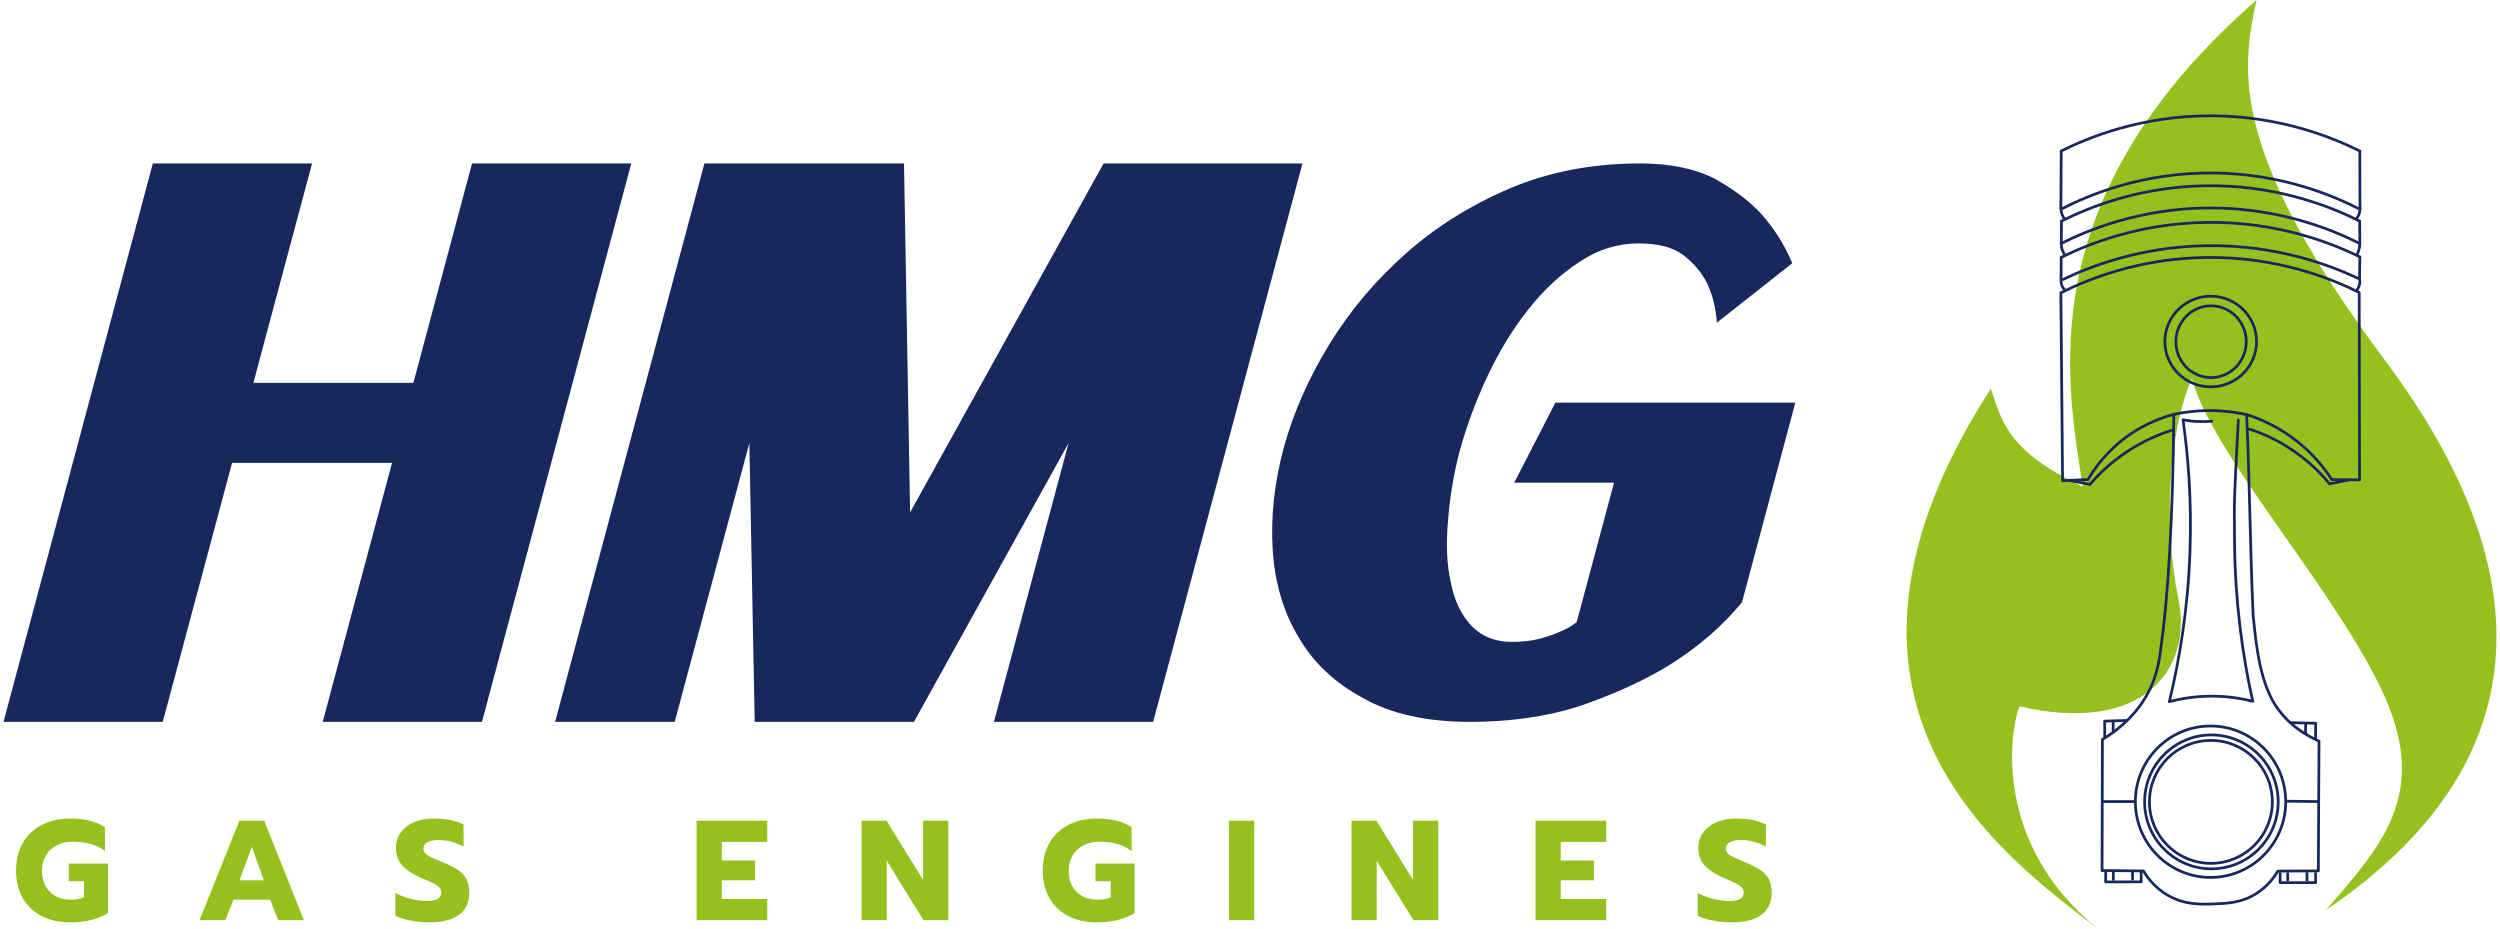
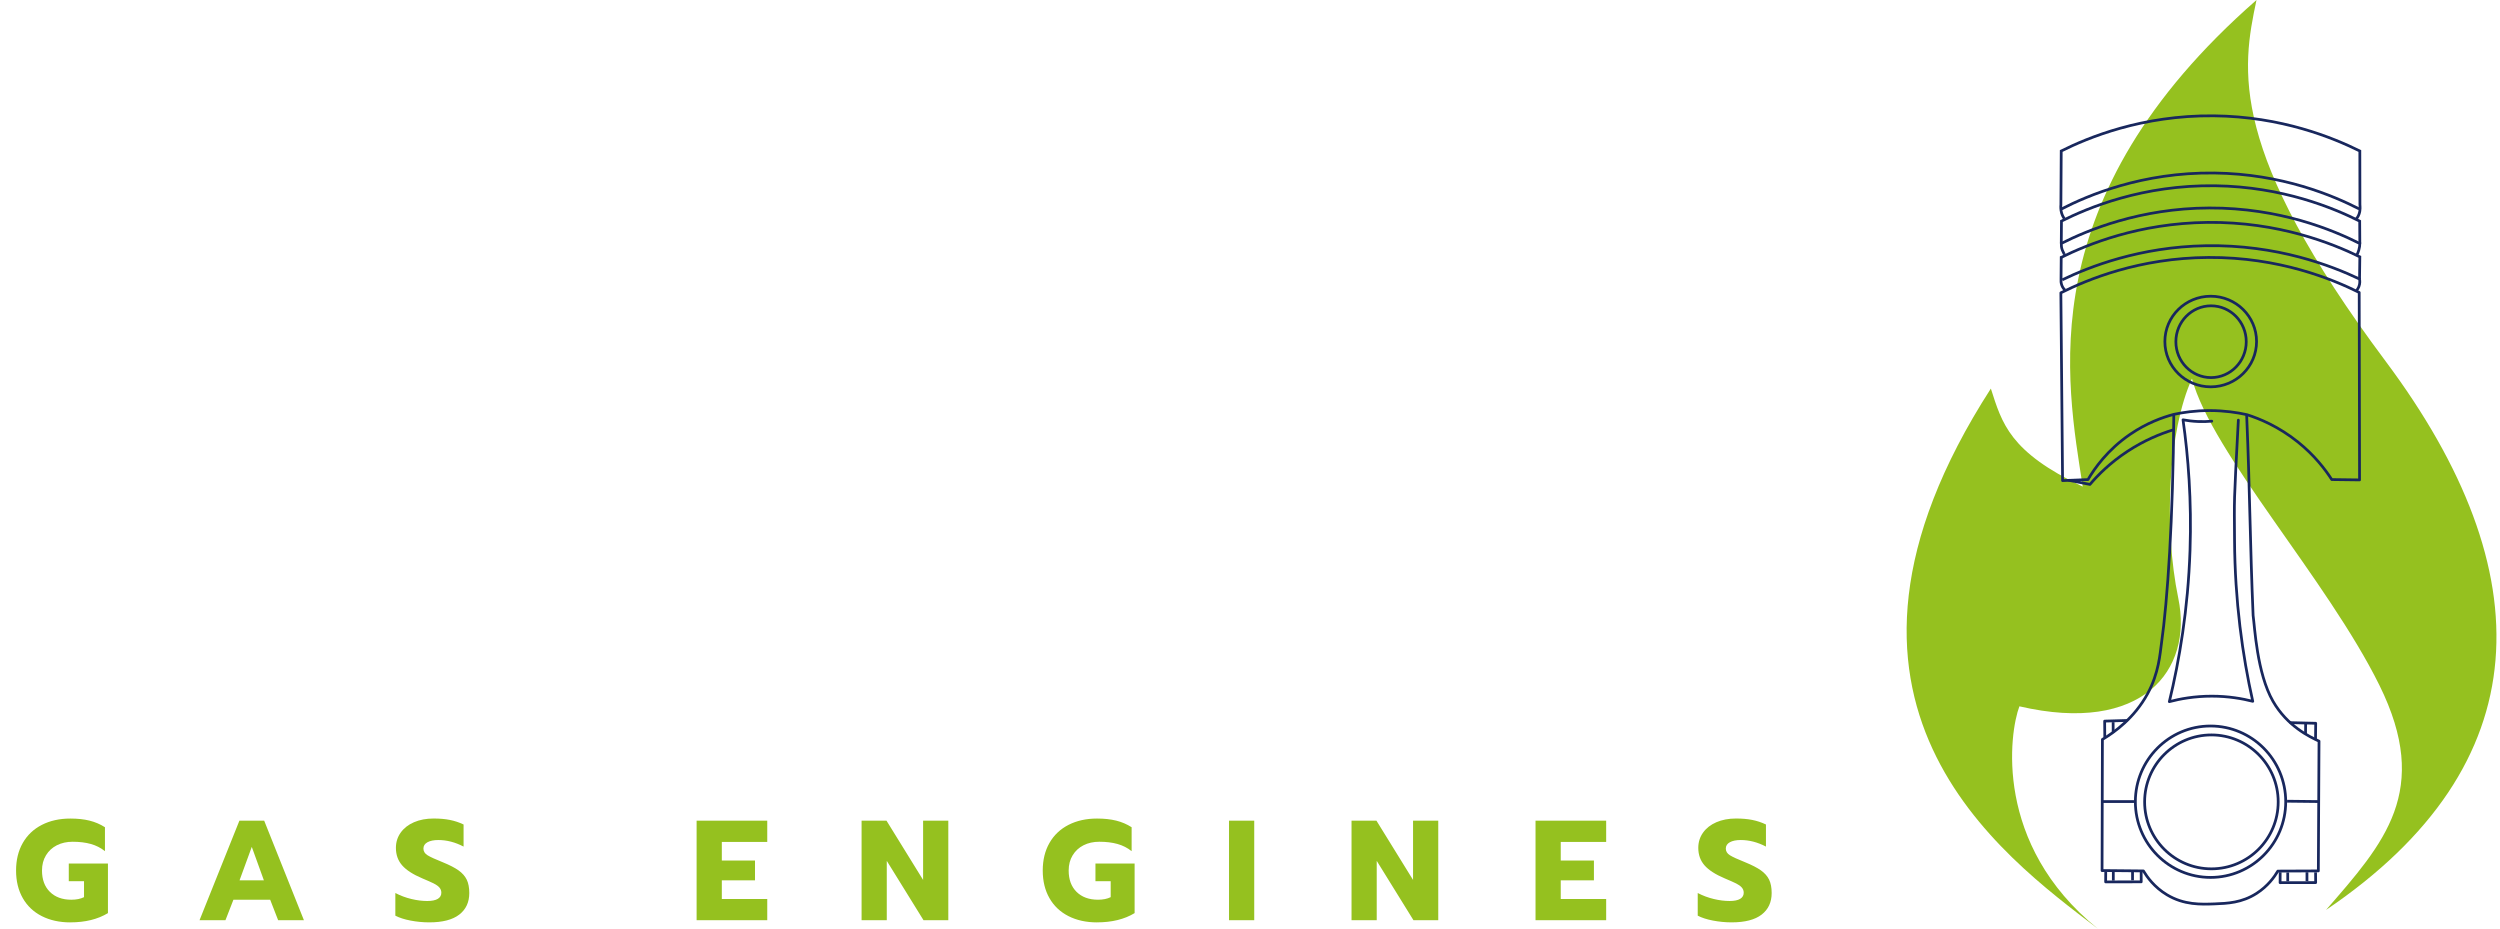
<svg xmlns="http://www.w3.org/2000/svg" id="Ebene_1" data-name="Ebene 1" viewBox="0 0 1284.62 478.49" width="140" height="52">
  <defs>
    <style>
      .cls-1 {
        fill: #18275d;
      }

      .cls-1, .cls-2 {
        stroke-width: 0px;
      }

      .cls-2 {
        fill: #95c11f;
      }

      .cls-3 {
        stroke-miterlimit: 10;
      }

      .cls-3, .cls-4, .cls-5 {
        fill: none;
        stroke: #18275d;
        stroke-width: 1.42px;
      }

      .cls-4 {
        stroke-linecap: round;
      }

      .cls-4, .cls-5 {
        stroke-linejoin: round;
      }
    </style>
  </defs>
-   <path class="cls-1" d="m241.43,84.23l-30.23,113.06h-82.44l30.23-113.06h-82.05L0,371.98h82.05l35.72-133.47h82.44l-35.72,133.47h82.05l76.94-287.76h-82.05Zm325.44,0l-99.71,179.8-3.14-179.8h-102.85l-76.94,287.76h61.63l38.47-143.68,2.75,143.68h82.05l79.69-143.68-38.47,143.68h82.05l76.94-287.76h-102.46Zm232.79,123.27l-21.2,41.22h51.43l-19.24,71.84c-2.62,2.1-5.63,3.8-9.03,5.1-2.88,1.31-6.28,2.49-10.21,3.53-4.19,1.05-8.9,1.57-14.13,1.57-8.64,0-15.57-2.75-20.81-8.24-5.24-5.5-8.77-12.82-10.6-21.98-2.1-9.16-2.62-19.63-1.57-31.41.79-11.78,2.75-23.81,5.89-36.12,3.66-13.35,8.5-26.43,14.53-39.26,6.02-12.82,13.08-24.34,21.2-34.55,7.85-9.94,16.62-18.06,26.3-24.34,9.42-6.28,19.49-9.42,30.23-9.42s18.06,2.1,23.55,6.28c5.23,4.19,9.16,8.9,11.78,14.13,2.88,6.02,4.58,12.83,5.1,20.41l38.86-30.62c-3.93-9.42-9.29-17.92-16.1-25.52-6.02-6.54-14-12.56-23.95-18.06-10.21-5.23-23.03-7.85-38.47-7.85-24.08,0-46.19,4.19-66.34,12.56-20.41,8.64-38.47,19.89-54.18,33.76-15.7,13.88-28.92,29.58-39.65,47.11-10.73,17.54-18.59,35.47-23.55,53.78-4.71,17.8-6.54,35.07-5.5,51.82,1.04,17.02,5.5,32.06,13.35,45.15,7.59,13.09,18.71,23.55,33.37,31.41,14.39,8.12,32.71,12.17,54.96,12.17s43.7-3.27,61.24-9.81c17.27-6.28,31.8-13.21,43.58-20.81,13.87-8.89,25.65-19.24,35.33-31.01l27.48-102.85h-123.66Z" />
  <path class="cls-2" d="m34.43,475.29c7.68,0,14.14-1.59,19.38-4.77v-25.54h-20.18v9.1h7.85v8.22c-1.76.88-3.94,1.32-6.53,1.32-4.65,0-8.33-1.35-11.05-4.04-2.72-2.69-4.07-6.36-4.07-11.01,0-2.98.68-5.6,2.06-7.85,1.37-2.25,3.24-3.97,5.61-5.17,2.37-1.2,5.08-1.8,8.11-1.8,3.52,0,6.64.38,9.36,1.14,2.72.76,5.15,1.99,7.3,3.71v-12.33c-2.45-1.57-5.1-2.7-7.96-3.41-2.86-.71-6.15-1.06-9.87-1.06-5.58,0-10.48,1.09-14.72,3.27-4.23,2.18-7.5,5.28-9.8,9.32-2.3,4.04-3.45,8.77-3.45,14.2s1.15,10.16,3.45,14.2c2.3,4.04,5.57,7.13,9.8,9.28,4.23,2.15,9.14,3.23,14.72,3.23h0Zm66.57-1.1h13.36l4.11-10.57h18.94l4.11,10.57h13.28l-20.48-51.3h-12.77l-20.55,51.3h0Zm20.62-20.55l6.31-17.25,6.24,17.25h-12.55Z" />
  <path class="cls-2" d="m219.39,475.29c6.85,0,12-1.33,15.45-4,3.45-2.67,5.17-6.37,5.17-11.12,0-2.79-.44-5.09-1.32-6.9-.88-1.81-2.29-3.4-4.22-4.77-1.93-1.37-4.64-2.76-8.11-4.18-3.82-1.52-6.43-2.72-7.85-3.6-1.42-.88-2.13-2.03-2.13-3.45s.7-2.51,2.09-3.27c1.39-.76,3.27-1.14,5.61-1.14,4.35,0,8.68,1.13,12.99,3.38v-11.38c-2.25-1.08-4.6-1.86-7.05-2.35-2.45-.49-5.24-.73-8.37-.73-3.82,0-7.19.64-10.13,1.91-2.94,1.27-5.22,3.06-6.86,5.36-1.64,2.3-2.46,4.92-2.46,7.85,0,3.57,1.08,6.58,3.23,9.03,2.15,2.45,5.6,4.67,10.35,6.68,2.69,1.13,4.67,2.01,5.94,2.64,1.27.64,2.24,1.33,2.9,2.09.66.76.99,1.65.99,2.68,0,1.37-.61,2.42-1.83,3.16-1.22.73-3.03,1.1-5.43,1.1-2.59,0-5.32-.34-8.18-1.03-2.86-.68-5.61-1.71-8.26-3.08v11.67c2.06,1.08,4.67,1.92,7.85,2.53,3.18.61,6.39.92,9.61.92h0Zm137.76-1.1h36.4v-10.94h-23.41v-9.61h17.1v-10.2h-17.1v-9.61h23.41v-10.94h-36.4v51.3h0Z" />
  <path class="cls-2" d="m442.15,474.19h12.99v-30.6l18.94,30.6h12.77v-51.3h-12.99v30.53l-18.86-30.53h-12.84v51.3h0Zm121.32,1.1c7.68,0,14.14-1.59,19.38-4.77v-25.54h-20.18v9.1h7.85v8.22c-1.76.88-3.94,1.32-6.53,1.32-4.65,0-8.33-1.35-11.05-4.04-2.72-2.69-4.07-6.36-4.07-11.01,0-2.98.68-5.6,2.06-7.85,1.37-2.25,3.24-3.97,5.61-5.17,2.37-1.2,5.08-1.8,8.11-1.8,3.52,0,6.64.38,9.36,1.14,2.72.76,5.15,1.99,7.3,3.71v-12.33c-2.45-1.57-5.1-2.7-7.96-3.41-2.86-.71-6.15-1.06-9.87-1.06-5.58,0-10.48,1.09-14.72,3.27-4.23,2.18-7.5,5.28-9.8,9.32-2.3,4.04-3.45,8.77-3.45,14.2s1.15,10.16,3.45,14.2c2.3,4.04,5.57,7.13,9.8,9.28,4.23,2.15,9.14,3.23,14.72,3.23h0Zm68.03-1.1h12.99v-51.3h-12.99v51.3h0Zm63.12,0h12.99v-30.6l18.94,30.6h12.77v-51.3h-12.99v30.53l-18.86-30.53h-12.84v51.3h0Zm94.82,0h36.4v-10.94h-23.41v-9.61h17.1v-10.2h-17.1v-9.61h23.41v-10.94h-36.4v51.3h0Zm101.06,1.1c6.85,0,12-1.33,15.45-4,3.45-2.67,5.17-6.37,5.17-11.12,0-2.79-.44-5.09-1.32-6.9-.88-1.81-2.29-3.4-4.22-4.77-1.93-1.37-4.64-2.76-8.11-4.18-3.82-1.52-6.43-2.72-7.85-3.6-1.42-.88-2.13-2.03-2.13-3.45s.7-2.51,2.09-3.27c1.39-.76,3.27-1.14,5.61-1.14,4.35,0,8.68,1.13,12.99,3.38v-11.38c-2.25-1.08-4.6-1.86-7.05-2.35-2.45-.49-5.24-.73-8.37-.73-3.82,0-7.19.64-10.13,1.91-2.94,1.27-5.22,3.06-6.86,5.36-1.64,2.3-2.46,4.92-2.46,7.85,0,3.57,1.08,6.58,3.23,9.03,2.15,2.45,5.6,4.67,10.35,6.68,2.69,1.13,4.67,2.01,5.94,2.64,1.27.64,2.24,1.33,2.9,2.09.66.76.99,1.65.99,2.68,0,1.37-.61,2.42-1.83,3.16-1.22.73-3.03,1.1-5.43,1.1-2.59,0-5.32-.34-8.18-1.03-2.86-.68-5.61-1.71-8.26-3.08v11.67c2.06,1.08,4.67,1.92,7.85,2.53,3.18.61,6.39.92,9.61.92h0Z" />
  <path class="cls-2" d="m1079.09,478.49c-49.25-37.74-159.28-116.42-55.02-278.26,5.76,17.91,9.6,32.62,47.34,50.53-8.32-54.37-27.5-148.41,89.55-250.76-7.68,35.82-14.71,77.4,66.53,186.15,81.24,108.74,79.96,207.9-30.71,282.74,30.07-34.54,54.38-61.41,27.51-115.79-26.87-54.37-86.36-119.62-96.59-158-12.16,26.87-14.71,76.12-7.04,113.22,7.67,37.1-18.55,70.37-81.88,55.65-5.12,13.44-13.44,71.01,40.3,114.51" />
  <g>
    <path class="cls-5" d="m1155.85,213.14c.04.89.08,1.77.11,2.66,1.55,36.56,1.69,64.8,3.25,101.36.81,5.59,1.94,29.78,10.26,44.23,7.42,12.87,18.92,18.3,23.7,20.52-.12,22.29-.24,44.58-.35,66.87-6.96.03-13.92.06-20.87.09-1.77,3-5.15,7.77-10.97,11.5-7.59,4.86-14.98,5.14-21.58,5.4-7.08.27-15.77.6-24.59-4.69-6.53-3.91-10.26-9.19-12.12-12.29-6.52-.06-13.03-.13-19.55-.19l-1.77.02.18-67.58c6.34-3.79,16.45-11.07,23.26-23.53,5.85-10.7,6.41-20.63,7.17-26,3.13-21.99,5.98-63.75,6.36-117.99-5.71,1.51-13.91,4.41-22.47,10.26-11.69,7.99-18.38,17.6-21.76,23.35-4.36.18-8.73.35-13.09.53-.29-32.26-.59-64.51-.88-96.77,13.57-6.8,40.46-18.02,76.07-18.22,36.47-.21,64.01,11.25,77.66,18.04.06,32.2.12,64.39.18,96.59l-4.24-.05-1.41-.02c-2.89-.04-5.78-.07-8.67-.11-3.39-5.26-8.9-12.49-17.34-19.28-10.02-8.07-19.91-12.1-26.36-14.15-5.05-1.13-11.54-2.11-19.11-2.12-7.56-.01-13.92.96-18.57,1.95" />
    <line class="cls-5" x1="1186.96" y1="449.43" x2="1186.96" y2="454.03" />
    <path class="cls-4" d="m1064.3,247.5l10.84,2.12c4.04-4.77,10.38-11.16,19.31-17.03,8.79-5.78,17.07-9.06,23.19-10.97" />
    <polyline class="cls-5" points="1191.37 381.16 1191.46 372.7 1178.08 372.37" />
    <line class="cls-3" x1="1186.28" y1="372.4" x2="1186.23" y2="378.26" />
    <line class="cls-3" x1="1192.82" y1="413.04" x2="1176.72" y2="412.86" />
    <line class="cls-3" x1="1081.37" y1="413.04" x2="1097.82" y2="413.04" />
    <path class="cls-4" d="m1137.9,217.03c-2.07.19-4.44.28-7.04.18-2.92-.12-5.53-.46-7.77-.88,2.7,19.02,4.47,41.7,3.61,67.22-1.02,30.44-5.52,56.81-10.66,78.01,5.44-1.43,12.91-2.83,21.86-2.83,8.59,0,15.81,1.3,21.13,2.65-5.3-23.63-9.21-51.68-9.39-83.14-.13-22.44-.45-16.2,1.96-61.74" />
    <path class="cls-3" d="m1062.19,149.43c-.42-.42-1.08-1.2-1.53-2.36-.5-1.3-.49-2.45-.43-3.06l.1-11.82" />
    <path class="cls-3" d="m1212.55,149.64c.37-.43.81-1.06,1.15-1.9.68-1.7.49-3.24.35-3.96-14.31-6.79-42.42-17.8-79.25-17.16-33.98.59-59.94,10.83-73.94,17.57" />
    <path class="cls-3" d="m1059.97,132.82c13.75-6.84,40.45-17.84,75.71-18.22,36.76-.39,64.61,10.95,78.52,17.76-.05,3.81-.1,7.62-.15,11.43" />
    <path class="cls-3" d="m1061.83,131.01c.47.64-.48-1.01-.93-2.12-.53-1.33-.53-2.57-.53-3.45,13.49-6.79,40.45-18.13,76.2-18.27,36.56-.14,64.1,11.5,77.64,18.33-.02.9-.15,2.07-.53,3.38-.3,1.04-.7,1.91-1.06,2.59" />
    <path class="cls-3" d="m1214.2,125.5l-.07-11.54c-13.55-6.81-39.77-17.75-74.43-18.24-37.33-.53-65.52,11.32-79.25,18.21-.03,3.84-.06,7.67-.09,11.51" />
    <path class="cls-3" d="m1212.3,112.93c.47-.57,1.08-1.43,1.5-2.6.77-2.14.49-4.03.45-4.89l-.05-27.63c-13.76-6.79-40.28-17.79-75.33-18.13-36.92-.36-64.81,11.28-78.54,18.13-.06,9.31-.11,18.37-.17,27.68-.1.89-.14,2.58.35,4.25.38,1.3.95,2.29,1.4,2.95" />
    <path class="cls-3" d="m1213.87,107.66c-13.31-6.82-39.66-18.08-74.63-18.51-37.27-.46-65.3,11.62-78.74,18.51" />
    <ellipse class="cls-3" cx="1137.36" cy="175.99" rx="23.62" ry="23.35" />
    <ellipse class="cls-3" cx="1137.54" cy="176.08" rx="18.13" ry="18.49" />
    <ellipse class="cls-3" cx="1137.27" cy="413.12" rx="38.74" ry="39.01" />
    <ellipse class="cls-3" cx="1137.72" cy="413.21" rx="34.41" ry="34.5" />
-     <circle class="cls-3" cx="1137.45" cy="413.21" r="31.67" />
-     <path class="cls-4" d="m1209.15,247.2l-10.55,2.14c-3.94-4.81-10.11-11.26-18.8-17.18-8.56-5.83-16.62-9.14-22.58-11.07" />
    <polyline class="cls-5" points="1082.78 380.04 1082.71 371.59 1094.4 371.25" />
    <line class="cls-5" x1="1087.08" y1="372.12" x2="1087.1" y2="377.52" />
    <line class="cls-5" x1="1177.05" y1="449.56" x2="1177.05" y2="454.15" />
    <polyline class="cls-5" points="1173.16 449.46 1173.11 454.83 1191.44 454.8 1191.4 449.51" />
    <line class="cls-5" x1="1097.08" y1="449.04" x2="1097.08" y2="453.64" />
    <line class="cls-5" x1="1087.17" y1="449.16" x2="1087.17" y2="453.76" />
    <polyline class="cls-5" points="1083.27 449.06 1083.22 454.44 1101.55 454.41 1101.52 449.11" />
  </g>
</svg>